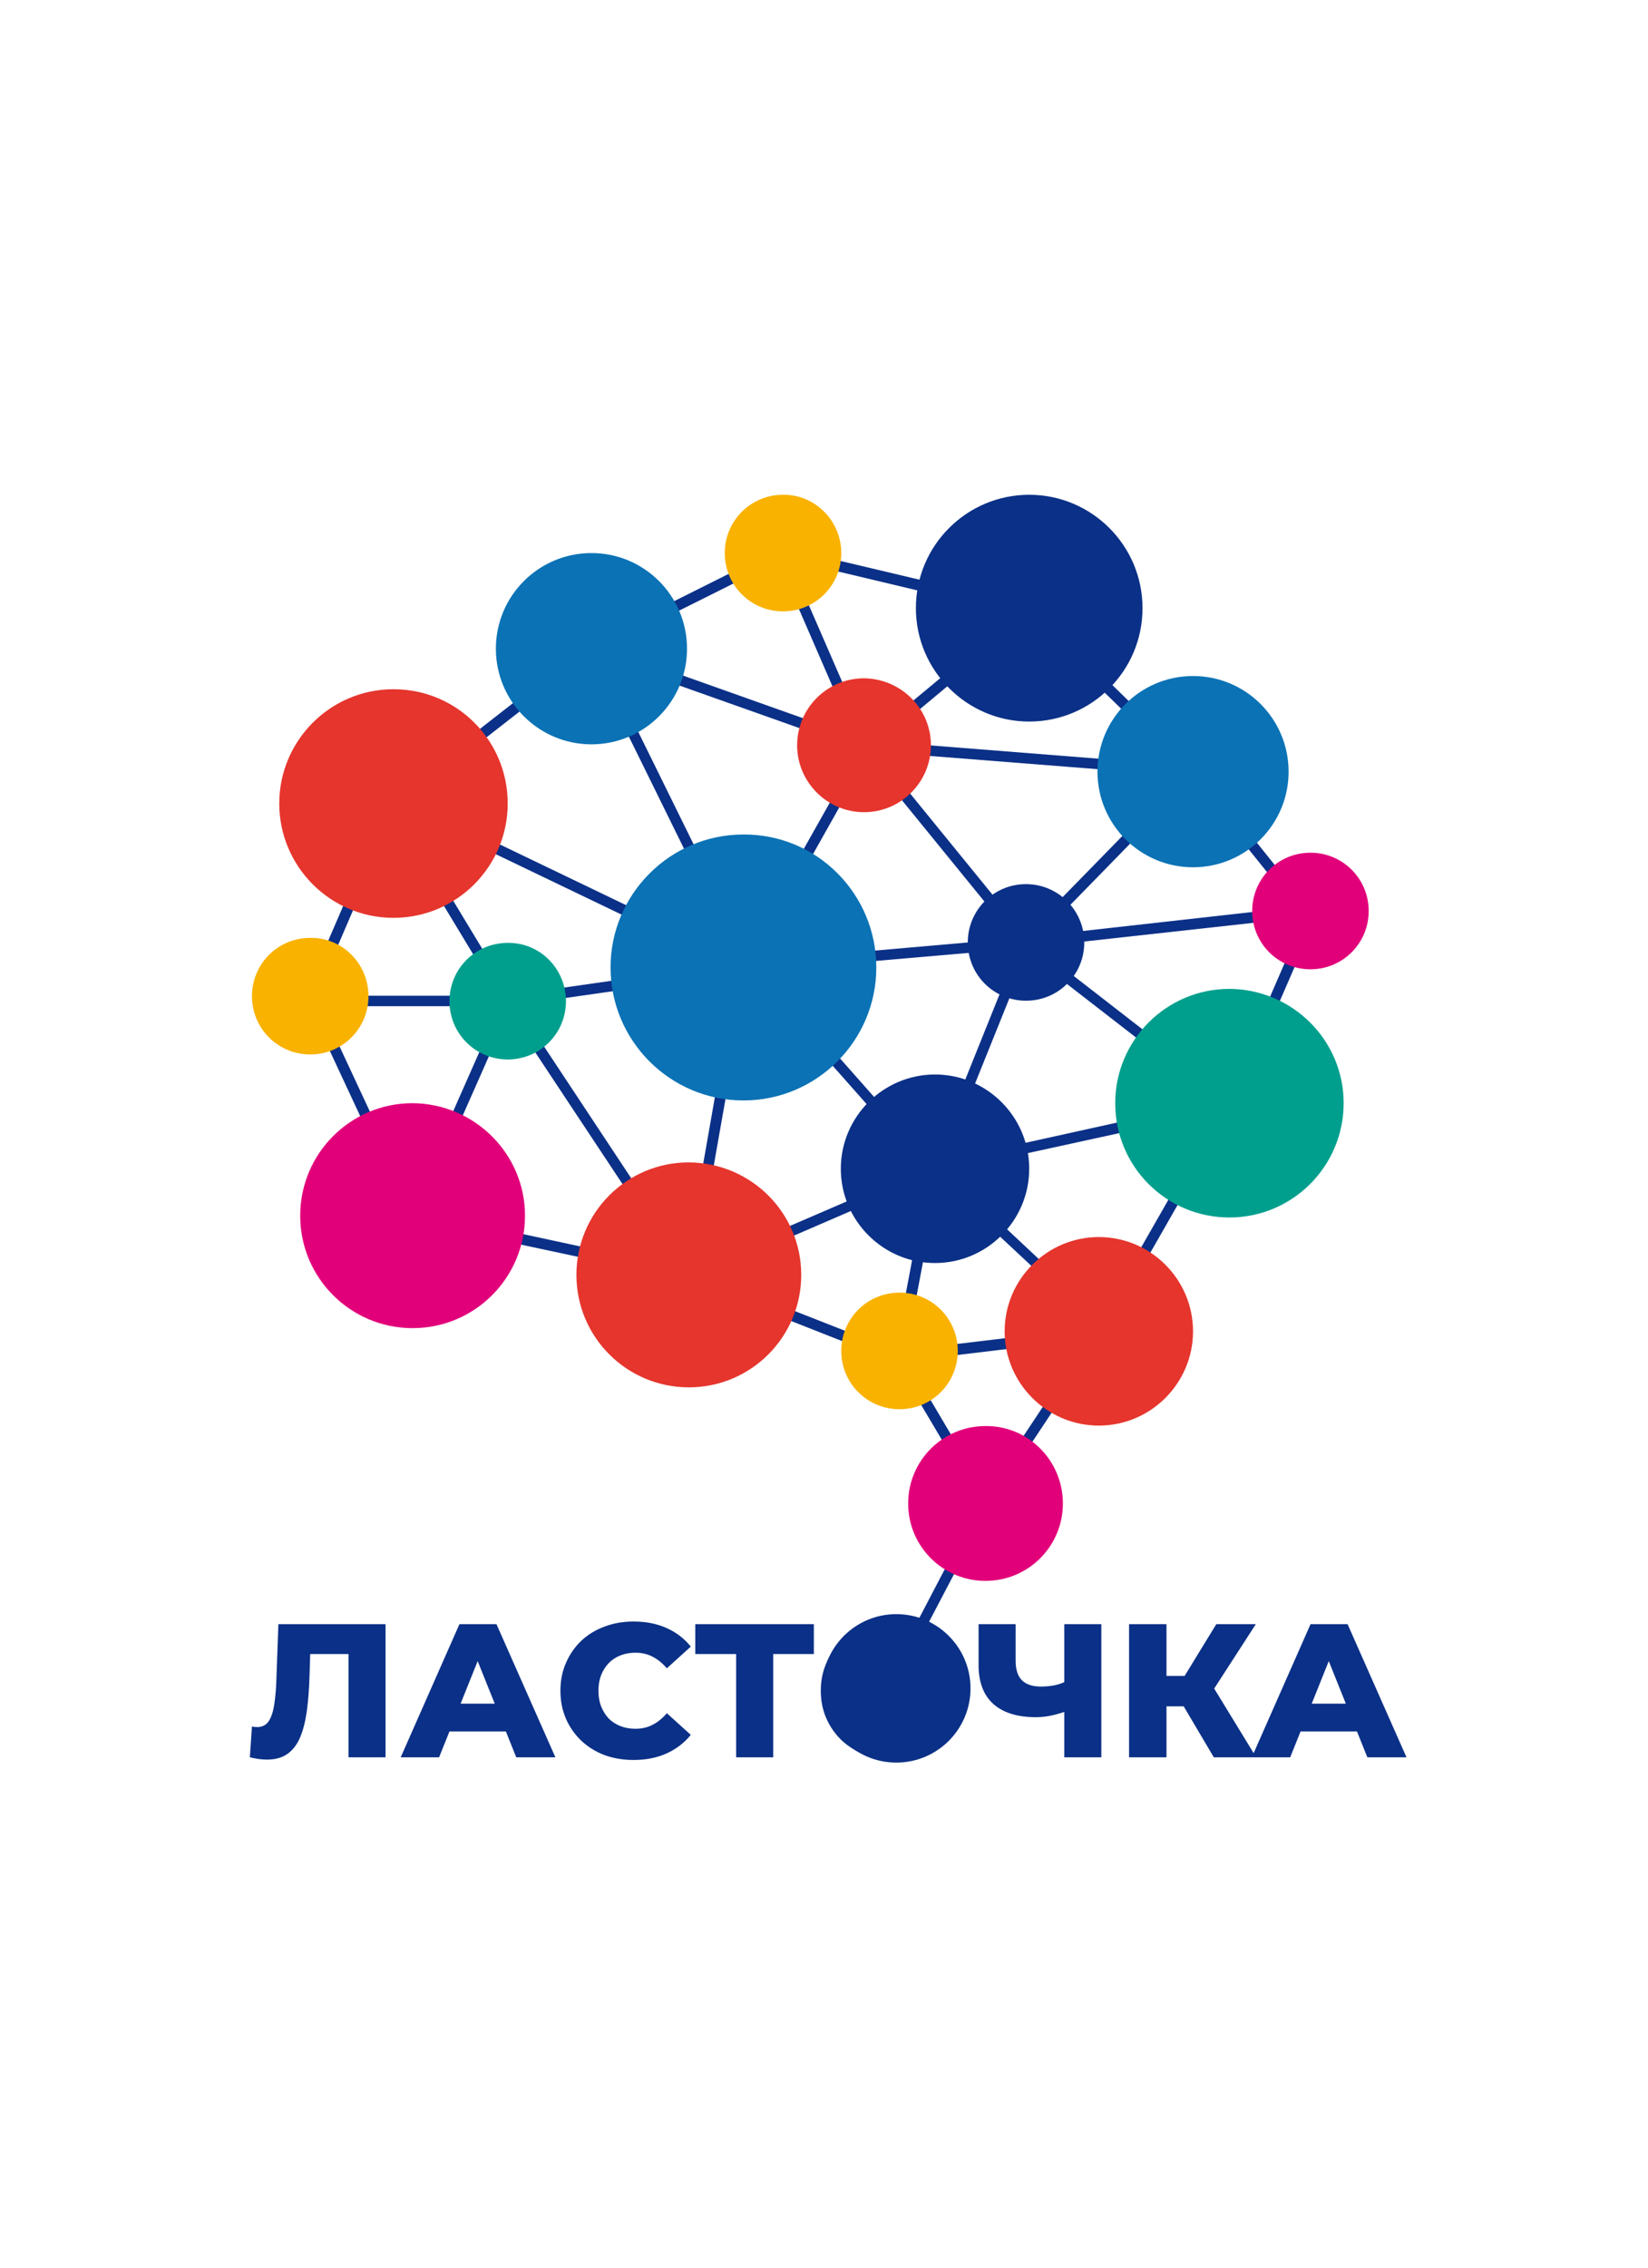
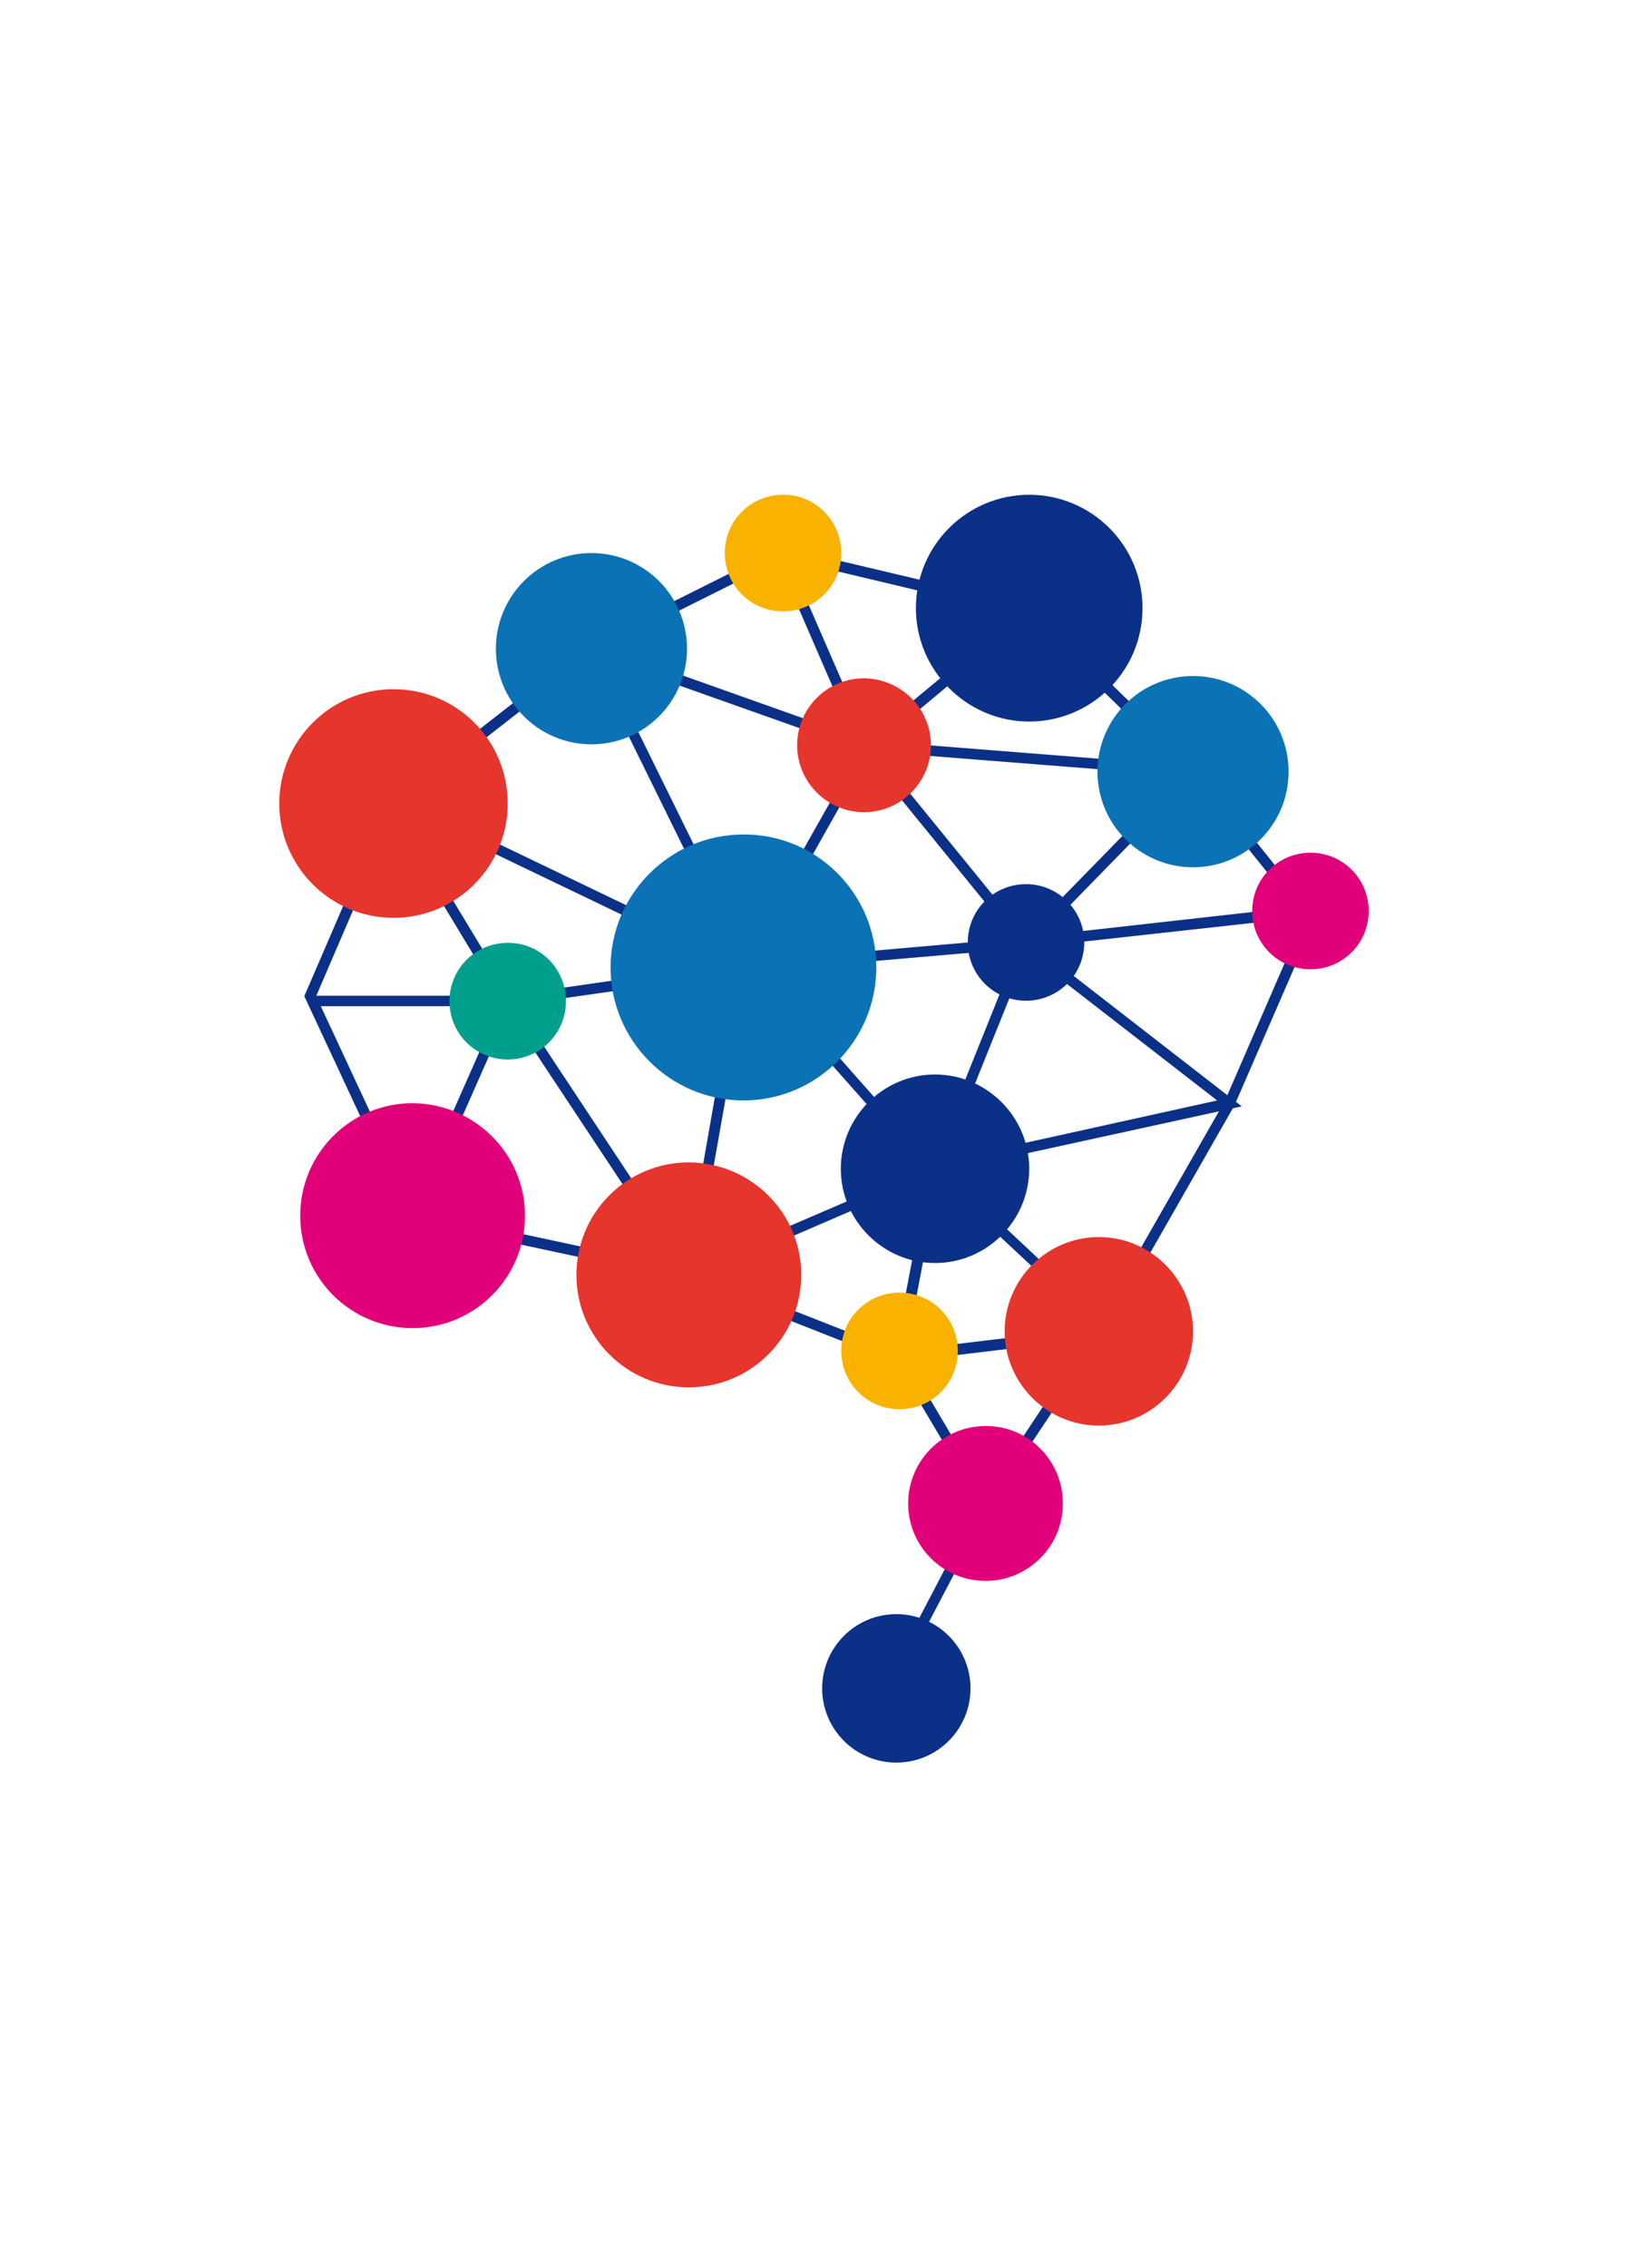
<svg xmlns="http://www.w3.org/2000/svg" width="160" height="220" viewBox="0 0 160 220" fill="none">
  <path d="M88.966 159.69L88.083 159.204L95.196 145.596L106.285 128.896L118.921 106.805L126.609 89.089L115.431 75.172L99.658 59.797L76.066 54.186L57.642 63.376L57.2 62.448L75.933 53.081L100.188 58.825L116.182 74.465L127.801 88.956L119.849 107.247L107.169 129.426L96.08 146.126L88.966 159.69Z" fill="#0B3087" />
  <path d="M95.24 146.082L86.978 132.165L66.788 124.212L39.705 118.425L29.543 96.644L37.761 77.602L57.598 62.138L72.575 92.535L90.557 112.858L118.17 106.761L99.526 92.314L83.4 72.521L75.535 54.407L76.463 53.965L84.327 72.035L100.277 91.607L120.556 107.335L90.204 113.963L71.692 93.065L57.245 63.729L38.6 78.264L30.692 96.644L40.412 117.497L67.097 123.241L87.685 131.326L96.124 145.596L95.24 146.082Z" fill="#0B3087" />
  <path d="M72.045 94.346L37.982 77.999L38.424 77.072L72.266 93.33L99.57 90.944L127.183 87.852L127.271 88.912L99.658 91.961L72.045 94.346Z" fill="#0B3087" />
  <path d="M67.185 125.052L48.85 97.395L37.761 79.06L38.644 78.529L49.734 96.865L66.611 122.357L71.647 93.683L83.93 71.902L99.57 58.913L100.232 59.709L84.681 72.653L72.664 93.993L67.185 125.052Z" fill="#0B3087" />
  <path d="M49.336 97.616H30.117V96.6H49.248L72.089 93.33L72.222 94.346L49.336 97.616Z" fill="#0B3087" />
  <path d="M48.808 96.923L39.594 117.776L40.523 118.186L49.738 97.334L48.808 96.923Z" fill="#0B3087" />
  <path d="M67.141 124.168L66.7 123.241L90.38 113.035L99.172 91.165L99.217 91.077L114.68 75.26L83.797 72.83L57.245 63.42L57.598 62.448L83.974 71.814L116.977 74.421L100.056 91.74L91.176 113.786L67.141 124.168Z" fill="#0B3087" />
  <path d="M86.669 132.209L90.425 112.372L108.76 129.558L86.669 132.209ZM91.132 114.404L87.995 130.972L106.506 128.763L91.132 114.404Z" fill="#0B3087" />
  <path d="M85.079 93.86C85.079 100.973 79.291 106.761 72.178 106.761C65.065 106.761 59.277 100.973 59.277 93.86C59.277 86.747 65.065 80.96 72.178 80.96C79.291 80.915 85.079 86.703 85.079 93.86Z" fill="#0B72B5" />
  <path d="M66.7 62.934C66.7 68.059 62.547 72.212 57.422 72.212C52.297 72.212 48.144 68.059 48.144 62.934C48.144 57.809 52.297 53.656 57.422 53.656C62.547 53.656 66.7 57.809 66.7 62.934Z" fill="#0B72B5" />
  <path d="M125.106 74.862C125.106 79.987 120.953 84.14 115.829 84.14C110.704 84.14 106.551 79.987 106.551 74.862C106.551 69.737 110.704 65.585 115.829 65.585C120.953 65.585 125.106 69.737 125.106 74.862Z" fill="#0B72B5" />
  <path d="M110.924 59.002C110.924 65.099 105.976 70.003 99.923 70.003C93.871 70.003 88.922 65.054 88.922 59.002C88.922 52.905 93.871 48.001 99.923 48.001C105.976 48.001 110.924 52.905 110.924 59.002Z" fill="#0B3087" />
  <path d="M99.923 113.388C99.923 118.425 95.815 122.534 90.778 122.534C85.741 122.534 81.633 118.425 81.633 113.388C81.633 108.351 85.741 104.243 90.778 104.243C95.815 104.243 99.923 108.351 99.923 113.388Z" fill="#0B3087" />
  <path d="M105.269 91.43C105.269 94.567 102.751 97.085 99.614 97.085C96.477 97.085 93.959 94.567 93.959 91.43C93.959 88.293 96.477 85.775 99.614 85.775C102.751 85.775 105.269 88.338 105.269 91.43Z" fill="#0B3087" />
  <path d="M49.292 77.955C49.292 84.052 44.344 89.045 38.203 89.045C32.062 89.045 27.113 84.052 27.113 77.955C27.113 71.858 32.062 66.866 38.203 66.866C44.344 66.866 49.292 71.814 49.292 77.955Z" fill="#E5352D" />
  <path d="M77.789 123.682C77.789 129.691 72.929 134.595 66.876 134.595C60.867 134.595 55.963 129.735 55.963 123.682C55.963 117.674 60.823 112.77 66.876 112.77C72.929 112.814 77.789 117.674 77.789 123.682Z" fill="#E5352D" />
  <path d="M115.828 129.161C115.828 134.197 111.72 138.306 106.683 138.306C101.646 138.306 97.538 134.197 97.538 129.161C97.538 124.124 101.646 120.015 106.683 120.015C111.72 120.015 115.828 124.124 115.828 129.161Z" fill="#E5352D" />
  <path d="M90.38 72.3C90.38 75.879 87.465 78.795 83.886 78.795C80.307 78.795 77.391 75.879 77.391 72.3C77.391 68.721 80.307 65.805 83.886 65.805C87.465 65.85 90.38 68.721 90.38 72.3Z" fill="#E5352D" />
-   <path d="M130.452 107.026C130.452 113.123 125.504 118.116 119.363 118.116C113.222 118.116 108.274 113.167 108.274 107.026C108.274 100.929 113.222 95.937 119.363 95.937C125.504 95.981 130.452 100.929 130.452 107.026Z" fill="#009F8D" />
  <path d="M54.947 97.13C54.947 100.267 52.429 102.785 49.292 102.785C46.156 102.785 43.637 100.267 43.637 97.13C43.637 93.993 46.156 91.475 49.292 91.475C52.429 91.43 54.947 93.993 54.947 97.13Z" fill="#009F8D" />
  <path d="M50.971 117.939C50.971 123.947 46.111 128.851 40.058 128.851C34.05 128.851 29.146 123.992 29.146 117.939C29.146 111.93 34.006 107.026 40.058 107.026C46.067 107.07 50.971 111.93 50.971 117.939Z" fill="#E2007A" />
  <path d="M103.193 145.861C103.193 150.014 99.835 153.372 95.682 153.372C91.529 153.372 88.171 150.014 88.171 145.861C88.171 141.708 91.529 138.35 95.682 138.35C99.835 138.306 103.193 141.708 103.193 145.861Z" fill="#E2007A" />
  <path d="M132.882 88.382C132.882 91.519 130.364 94.037 127.227 94.037C124.09 94.037 121.572 91.519 121.572 88.382C121.572 85.245 124.09 82.727 127.227 82.727C130.364 82.727 132.882 85.245 132.882 88.382Z" fill="#E2007A" />
  <path d="M92.987 131.06C92.987 134.197 90.469 136.716 87.332 136.716C84.195 136.716 81.677 134.197 81.677 131.06C81.677 127.924 84.195 125.405 87.332 125.405C90.469 125.405 92.987 127.924 92.987 131.06Z" fill="#F9B200" />
-   <path d="M35.773 96.644C35.773 99.781 33.255 102.299 30.118 102.299C26.981 102.299 24.463 99.781 24.463 96.644C24.463 93.507 26.981 90.989 30.118 90.989C33.255 90.944 35.773 93.507 35.773 96.644Z" fill="#F9B200" />
  <path d="M81.677 53.656C81.677 56.792 79.158 59.311 76.021 59.311C72.885 59.311 70.366 56.792 70.366 53.656C70.366 50.519 72.885 48.001 76.021 48.001C79.114 47.956 81.677 50.519 81.677 53.656Z" fill="#F9B200" />
  <path d="M94.224 163.799C94.224 167.775 90.999 171 87.022 171C83.046 171 79.821 167.775 79.821 163.799C79.821 159.822 83.046 156.597 87.022 156.597C90.999 156.597 94.224 159.822 94.224 163.799Z" fill="#0B3087" />
  <g clip-path="url(#clip0_2053_473)">
    <path d="M25.919 170.708C25.673 170.708 25.408 170.69 25.125 170.653C24.855 170.616 24.566 170.561 24.258 170.487L24.461 167.498C24.634 167.535 24.799 167.553 24.959 167.553C25.464 167.553 25.845 167.357 26.103 166.963C26.362 166.557 26.54 165.991 26.638 165.266C26.749 164.54 26.817 163.691 26.841 162.719L27.026 157.572H37.432V170.487H33.834V159.657L34.627 160.468H29.406L30.144 159.62L30.052 162.572C30.015 163.826 29.929 164.958 29.794 165.967C29.658 166.963 29.443 167.818 29.148 168.531C28.852 169.232 28.44 169.774 27.912 170.155C27.395 170.524 26.731 170.708 25.919 170.708ZM38.903 170.487L44.604 157.572H48.202L53.922 170.487H50.121L45.656 159.361H47.095L42.63 170.487H38.903ZM42.021 167.978L42.962 165.284H49.272L50.213 167.978H42.021ZM61.514 170.745C60.493 170.745 59.545 170.585 58.672 170.266C57.811 169.934 57.061 169.466 56.421 168.863C55.794 168.261 55.302 167.553 54.945 166.742C54.588 165.917 54.41 165.013 54.41 164.029C54.41 163.045 54.588 162.147 54.945 161.336C55.302 160.511 55.794 159.798 56.421 159.195C57.061 158.593 57.811 158.131 58.672 157.812C59.545 157.479 60.493 157.313 61.514 157.313C62.707 157.313 63.771 157.522 64.705 157.941C65.653 158.359 66.44 158.962 67.067 159.749L64.742 161.852C64.324 161.36 63.863 160.985 63.358 160.727C62.867 160.468 62.313 160.339 61.698 160.339C61.169 160.339 60.683 160.425 60.24 160.598C59.798 160.77 59.416 161.022 59.096 161.354C58.789 161.674 58.543 162.061 58.358 162.516C58.186 162.972 58.1 163.476 58.1 164.029C58.1 164.583 58.186 165.087 58.358 165.542C58.543 165.997 58.789 166.391 59.096 166.723C59.416 167.043 59.798 167.289 60.24 167.461C60.683 167.633 61.169 167.719 61.698 167.719C62.313 167.719 62.867 167.59 63.358 167.332C63.863 167.074 64.324 166.699 64.742 166.207L67.067 168.31C66.44 169.085 65.653 169.688 64.705 170.118C63.771 170.536 62.707 170.745 61.514 170.745ZM71.469 170.487V159.657L72.281 160.468H67.502V157.572H79.015V160.468H74.255L75.067 159.657V170.487H71.469ZM86.866 170.745C85.833 170.745 84.88 170.579 84.006 170.247C83.133 169.915 82.37 169.448 81.719 168.845C81.079 168.23 80.581 167.517 80.224 166.705C79.868 165.893 79.689 165.001 79.689 164.029C79.689 163.058 79.868 162.166 80.224 161.354C80.581 160.542 81.079 159.835 81.719 159.232C82.37 158.617 83.133 158.144 84.006 157.812C84.88 157.479 85.833 157.313 86.866 157.313C87.912 157.313 88.865 157.479 89.726 157.812C90.6 158.144 91.356 158.617 91.996 159.232C92.635 159.835 93.133 160.542 93.49 161.354C93.859 162.166 94.043 163.058 94.043 164.029C94.043 165.001 93.859 165.899 93.49 166.723C93.133 167.535 92.635 168.242 91.996 168.845C91.356 169.448 90.6 169.915 89.726 170.247C88.865 170.579 87.912 170.745 86.866 170.745ZM86.866 167.719C87.358 167.719 87.814 167.633 88.232 167.461C88.662 167.289 89.031 167.043 89.339 166.723C89.659 166.391 89.904 165.997 90.077 165.542C90.261 165.087 90.353 164.583 90.353 164.029C90.353 163.464 90.261 162.959 90.077 162.516C89.904 162.061 89.659 161.674 89.339 161.354C89.031 161.022 88.662 160.77 88.232 160.598C87.814 160.425 87.358 160.339 86.866 160.339C86.374 160.339 85.913 160.425 85.483 160.598C85.064 160.77 84.695 161.022 84.375 161.354C84.068 161.674 83.822 162.061 83.638 162.516C83.465 162.959 83.379 163.464 83.379 164.029C83.379 164.583 83.465 165.087 83.638 165.542C83.822 165.997 84.068 166.391 84.375 166.723C84.695 167.043 85.064 167.289 85.483 167.461C85.913 167.633 86.374 167.719 86.866 167.719ZM103.826 165.911C103.224 166.133 102.652 166.305 102.11 166.428C101.582 166.539 101.071 166.594 100.579 166.594C98.771 166.594 97.387 166.163 96.428 165.302C95.481 164.441 95.007 163.187 95.007 161.539V157.572H98.605V161.133C98.605 161.969 98.808 162.596 99.214 163.015C99.632 163.42 100.241 163.623 101.04 163.623C101.557 163.623 102.043 163.574 102.498 163.476C102.965 163.365 103.377 163.199 103.734 162.978L103.826 165.911ZM103.328 170.487V157.572H106.926V170.487H103.328ZM117.846 170.487L114.211 164.343L117.145 162.609L121.96 170.487H117.846ZM109.617 170.487V157.572H113.251V170.487H109.617ZM112.2 165.542V162.59H116.886V165.542H112.2ZM117.495 164.417L114.119 164.048L118.086 157.572H121.923L117.495 164.417ZM121.534 170.487L127.236 157.572H130.834L136.553 170.487H132.752L128.287 159.361H129.726L125.262 170.487H121.534ZM124.652 167.978L125.593 165.284H131.904L132.845 167.978H124.652Z" fill="#0B3087" />
  </g>
  <defs>
    <clipPath id="clip0_2053_473">
-       <rect width="112.661" height="13.696" fill="white" transform="translate(24 157.127)" />
-     </clipPath>
+       </clipPath>
  </defs>
</svg>